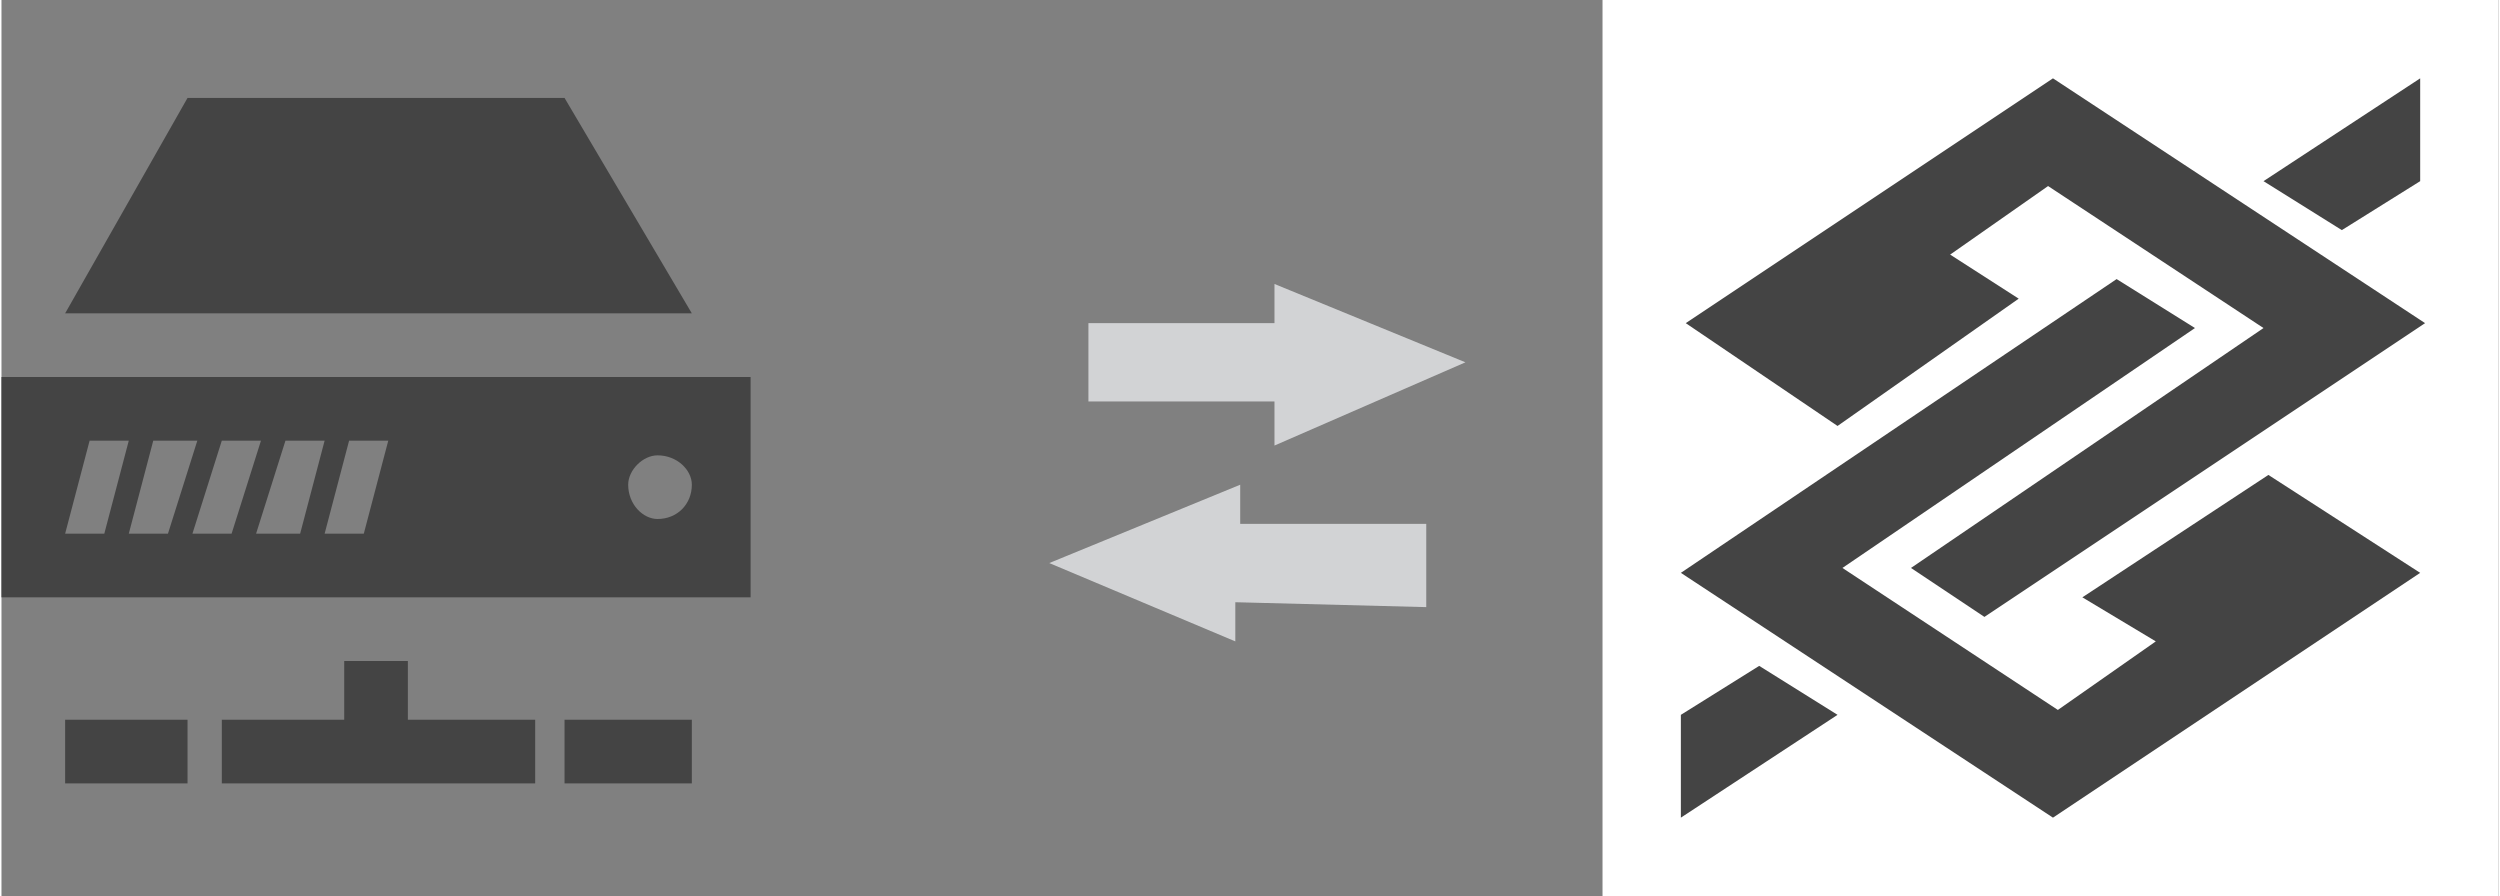
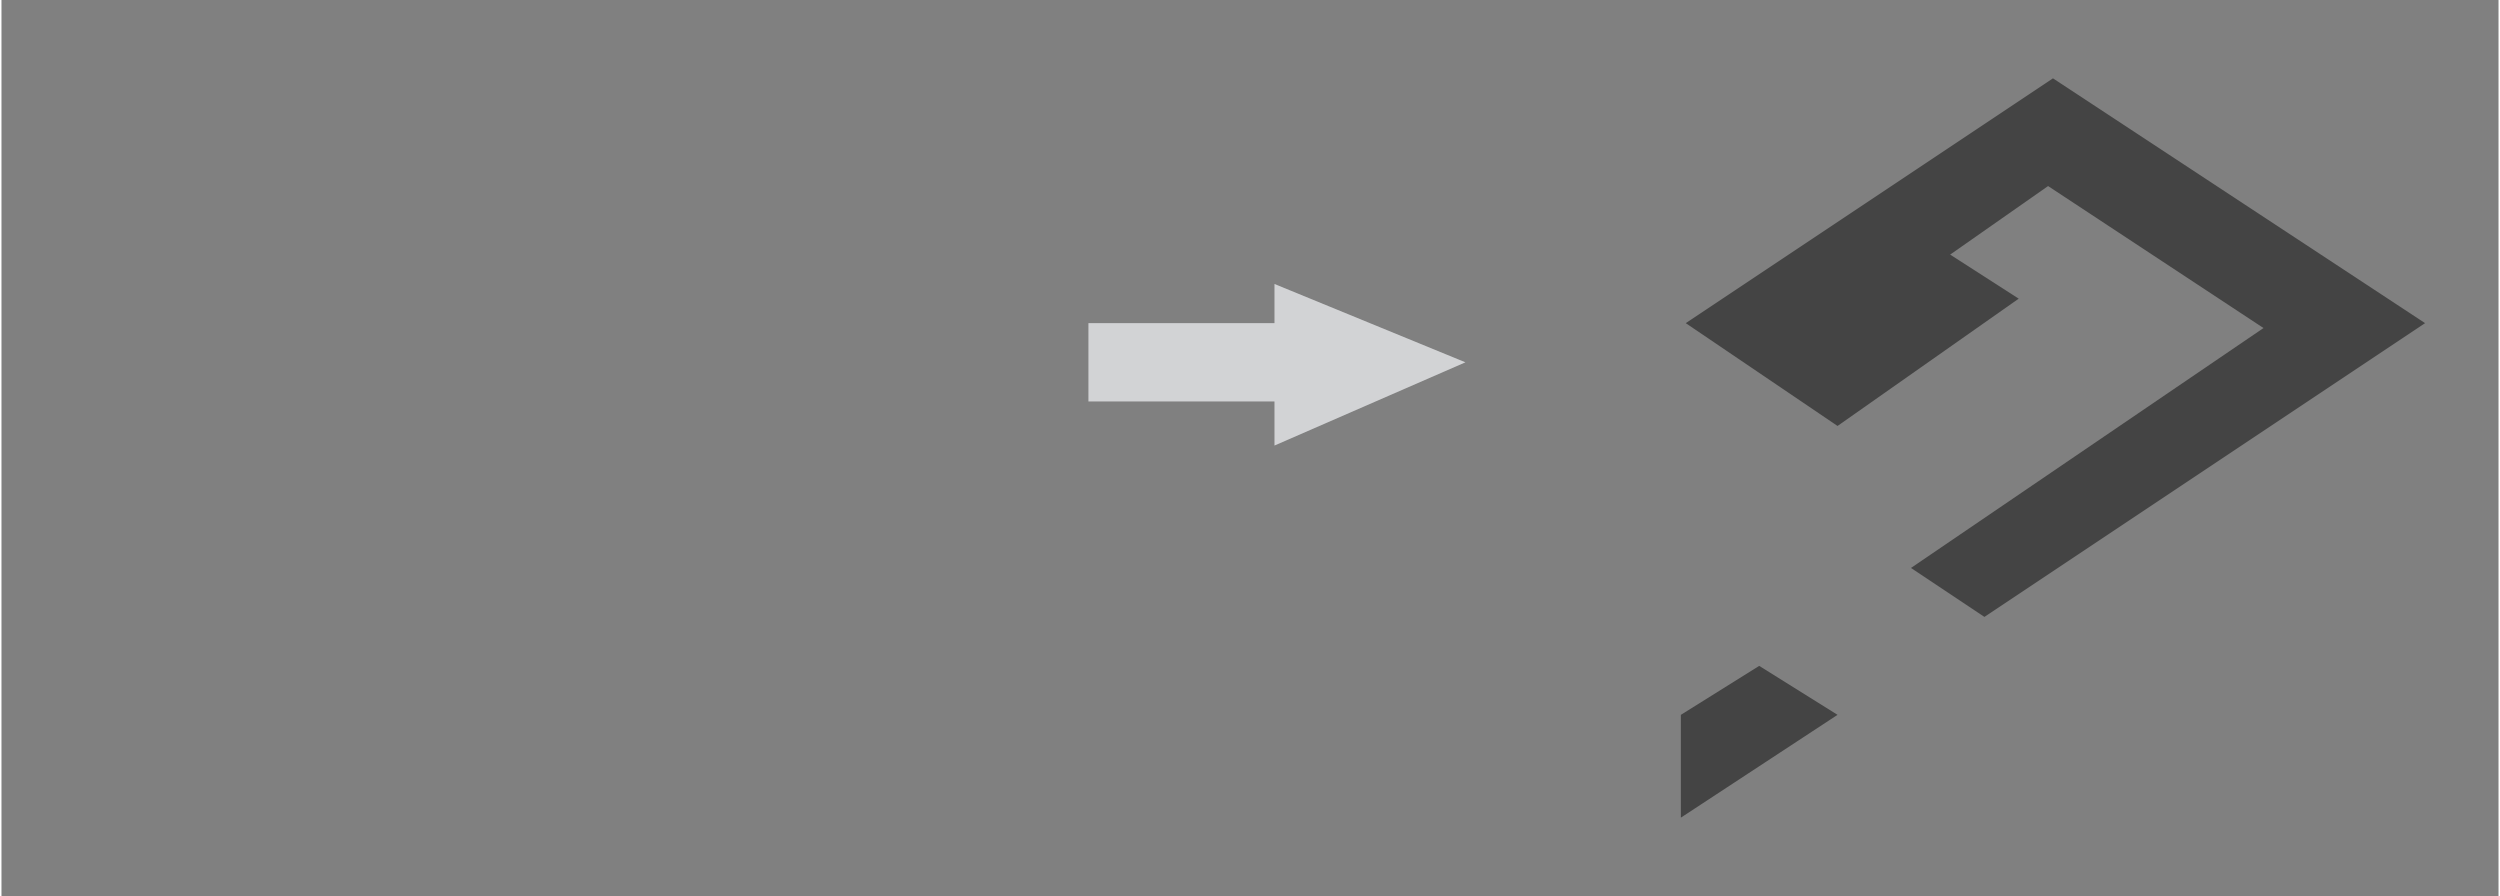
<svg xmlns="http://www.w3.org/2000/svg" xml:space="preserve" width="1024px" height="367px" version="1.1" style="shape-rendering:geometricPrecision; text-rendering:geometricPrecision; image-rendering:optimizeQuality; fill-rule:evenodd; clip-rule:evenodd" viewBox="0 0 510 183" enable-background="new 0 0 612 792">
  <rect x="0" y="0" width="510" height="183" fill="#808080" stroke="none" />
  <defs>
    <style type="text/css">
   
    .fil1 {fill:#444444}
    .fil0 {fill:white}
    .fil2 {fill:#D2D3D5;fill-rule:nonzero}
   
  </style>
  </defs>
  <g id="Camada_x0020_1">
    <g id="banco-do-brasil.svg">
      <g>
-         <polygon class="fil0" points="327,0 510,0 510,183 327,183 " />
        <polygon class="fil1" points="419,16 344,66 375,87 412,61 398,52 418,38 462,67 462,67 390,116 405,126 495,66 495,66 " />
-         <polygon class="fil1" points="494,16 462,37 478,47 494,37 " />
        <polygon class="fil1" points="343,167 375,146 359,136 343,146 " />
-         <polygon class="fil1" points="419,167 494,117 463,97 425,122 440,131 420,145 376,116 376,116 448,67 432,57 343,117 343,117 " />
      </g>
    </g>
-     <path id="iconmonstr-server-1.svg" class="fil1" d="M83 135l-13 0 0 12 -25 0 0 13 64 0 0 -13 -26 0 0 -12zm58 12l-26 0 0 13 26 0 0 -13 0 0zm-103 0l-25 0 0 13 25 0 0 -13 0 0zm115 -70l-153 0 0 45 153 0 0 -45zm-140 32l5 -19 8 0 -5 19 -8 0zm13 0l5 -19 9 0 -6 19 -8 0zm13 0l6 -19 8 0 -6 19 -8 0zm13 0l6 -19 8 0 -5 19 -9 0zm22 0l-8 0 5 -19 8 0 -5 19zm60 -3c-3,0 -6,-3 -6,-7 0,-3 3,-6 6,-6 4,0 7,3 7,6 0,4 -3,7 -7,7zm7 -42l-128 0 25 -44 77 0 26 44z" />
    <g id="_1983245310288">
-       <path class="fil2" d="M222 82l38 0 0 9 39 -17 -39 -16 0 8 -38 0 0 16zm19 0m19 4m20 -4m0 -16m-20 -4m-19 4m-19 8" />
-       <path class="fil2" d="M291 124l-39 -1 0 8 -38 -16 39 -16 0 8 38 0 0 17zm-19 -1m-20 4m-19 -4m0 -16m20 -4m19 4m19 8" />
+       <path class="fil2" d="M222 82l38 0 0 9 39 -17 -39 -16 0 8 -38 0 0 16zm19 0m19 4m20 -4m0 -16m-20 -4m-19 4" />
    </g>
  </g>
</svg>